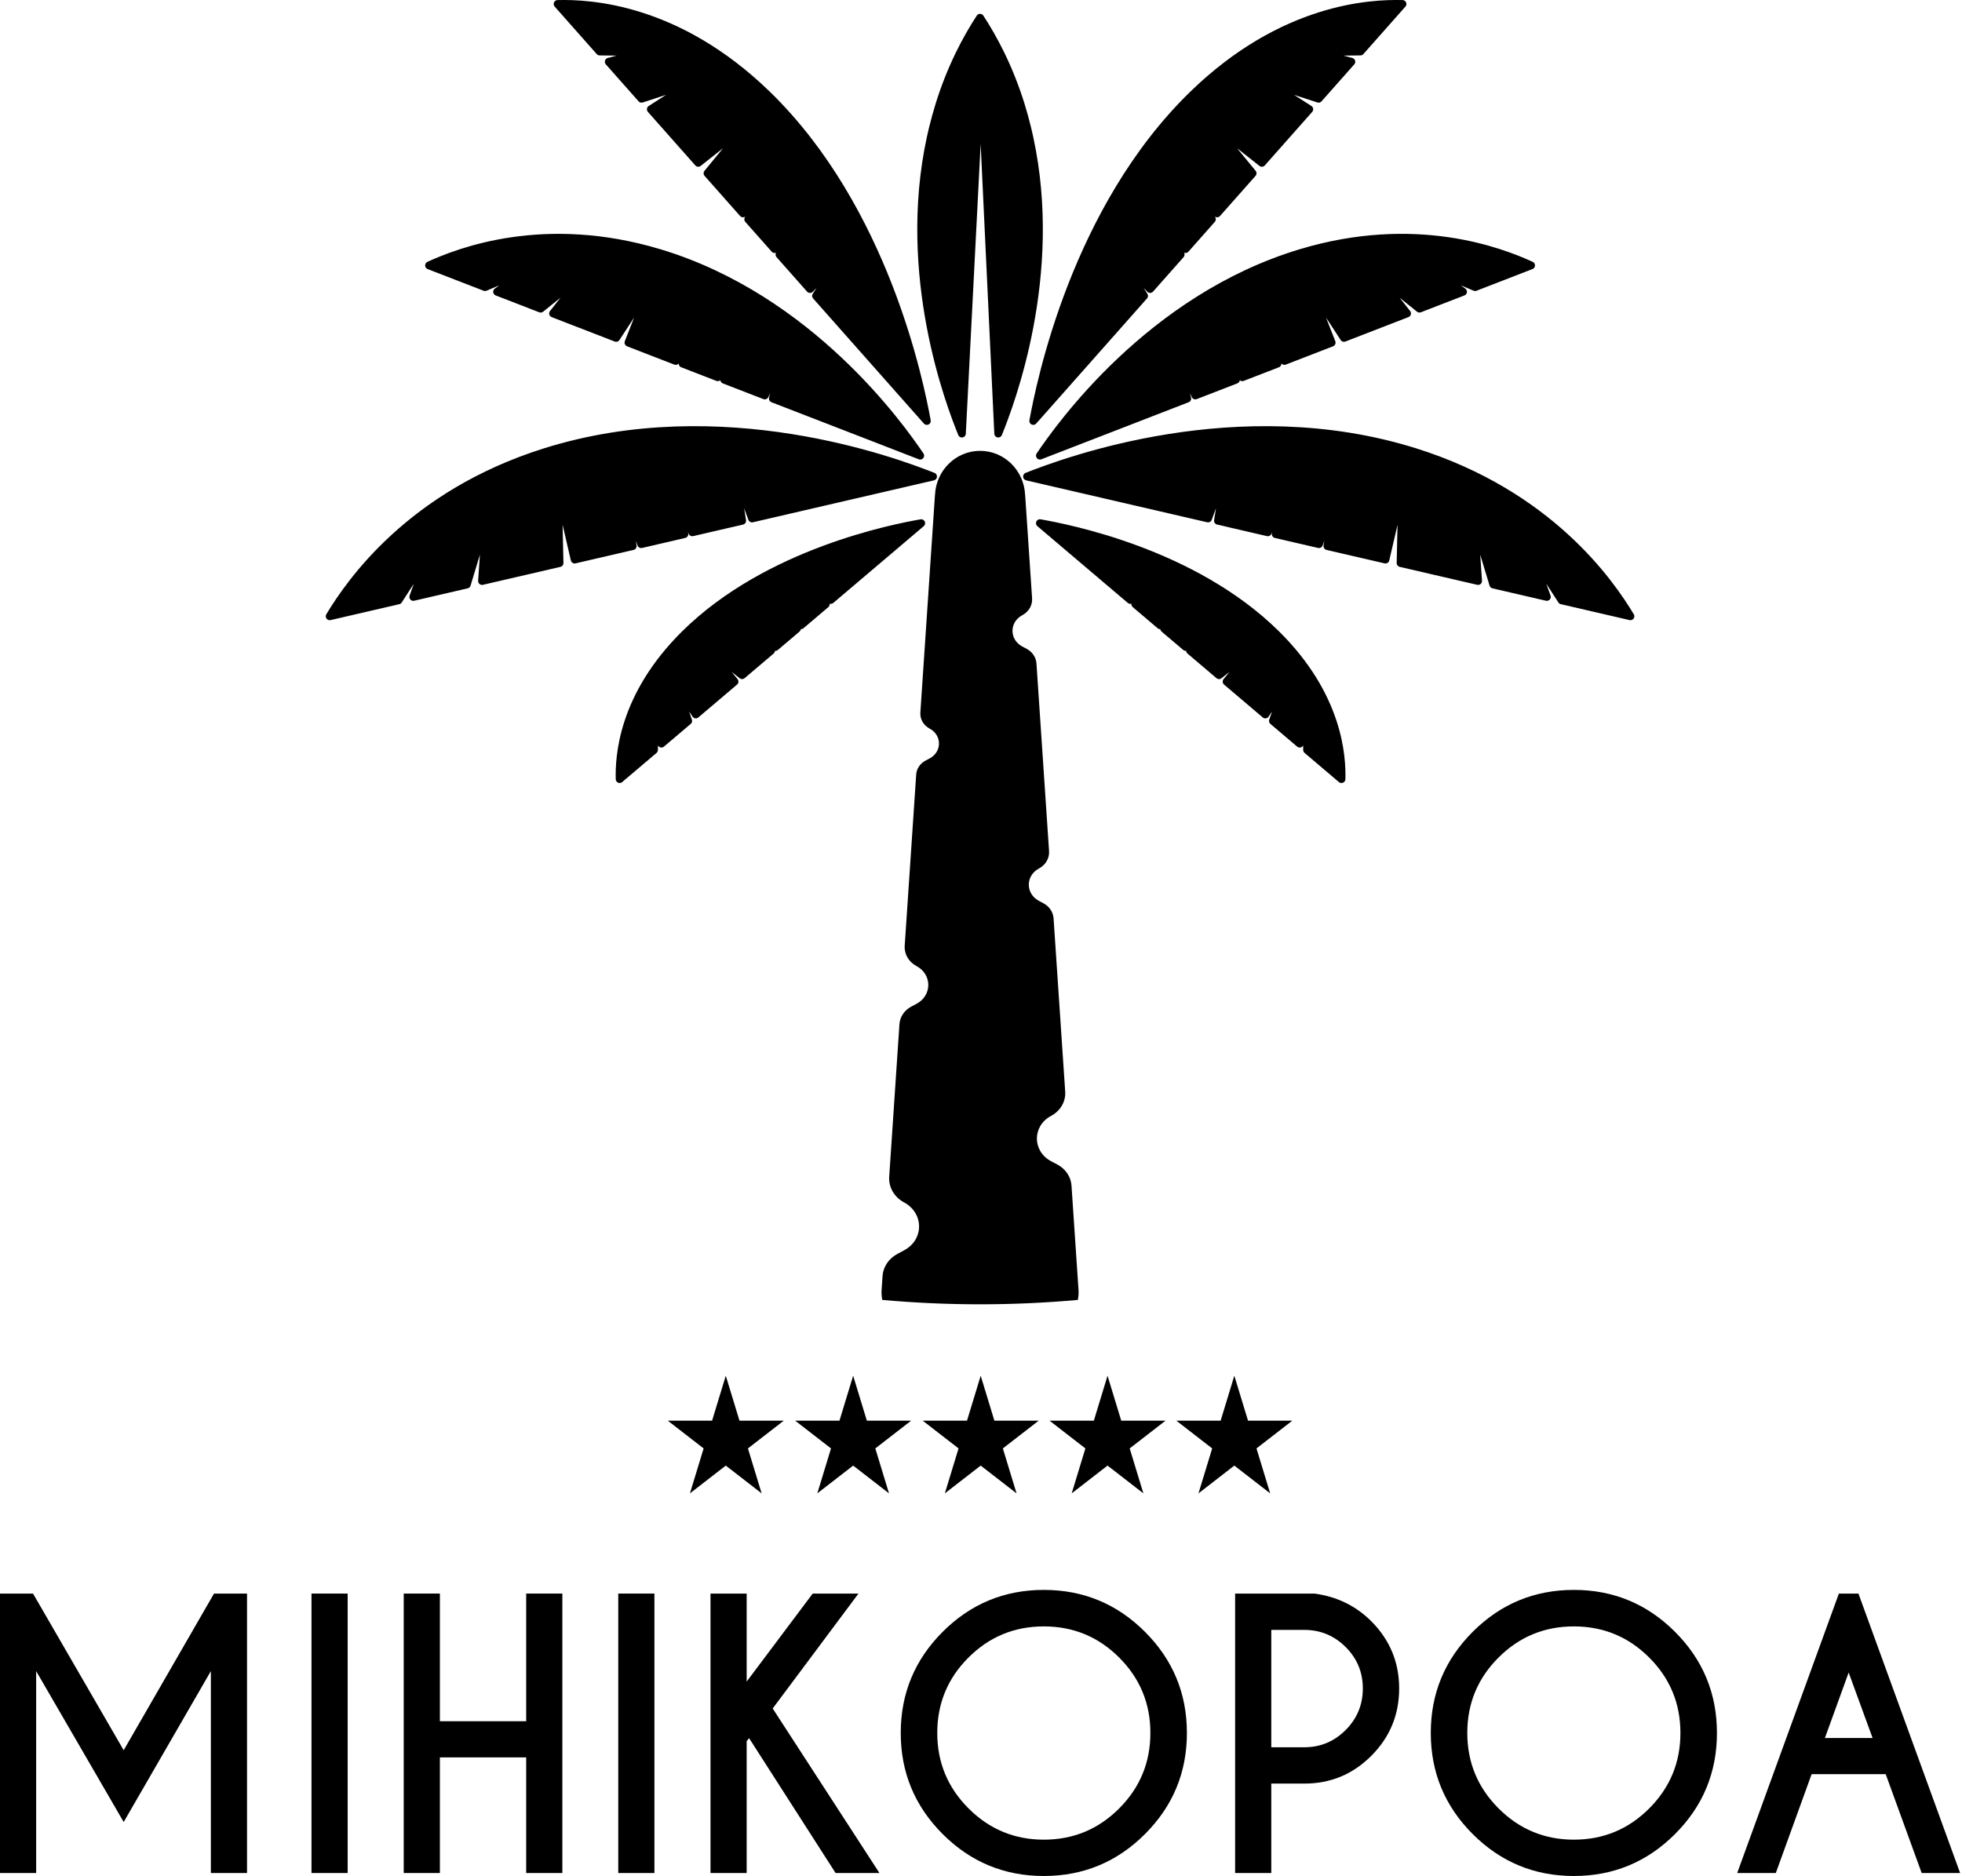
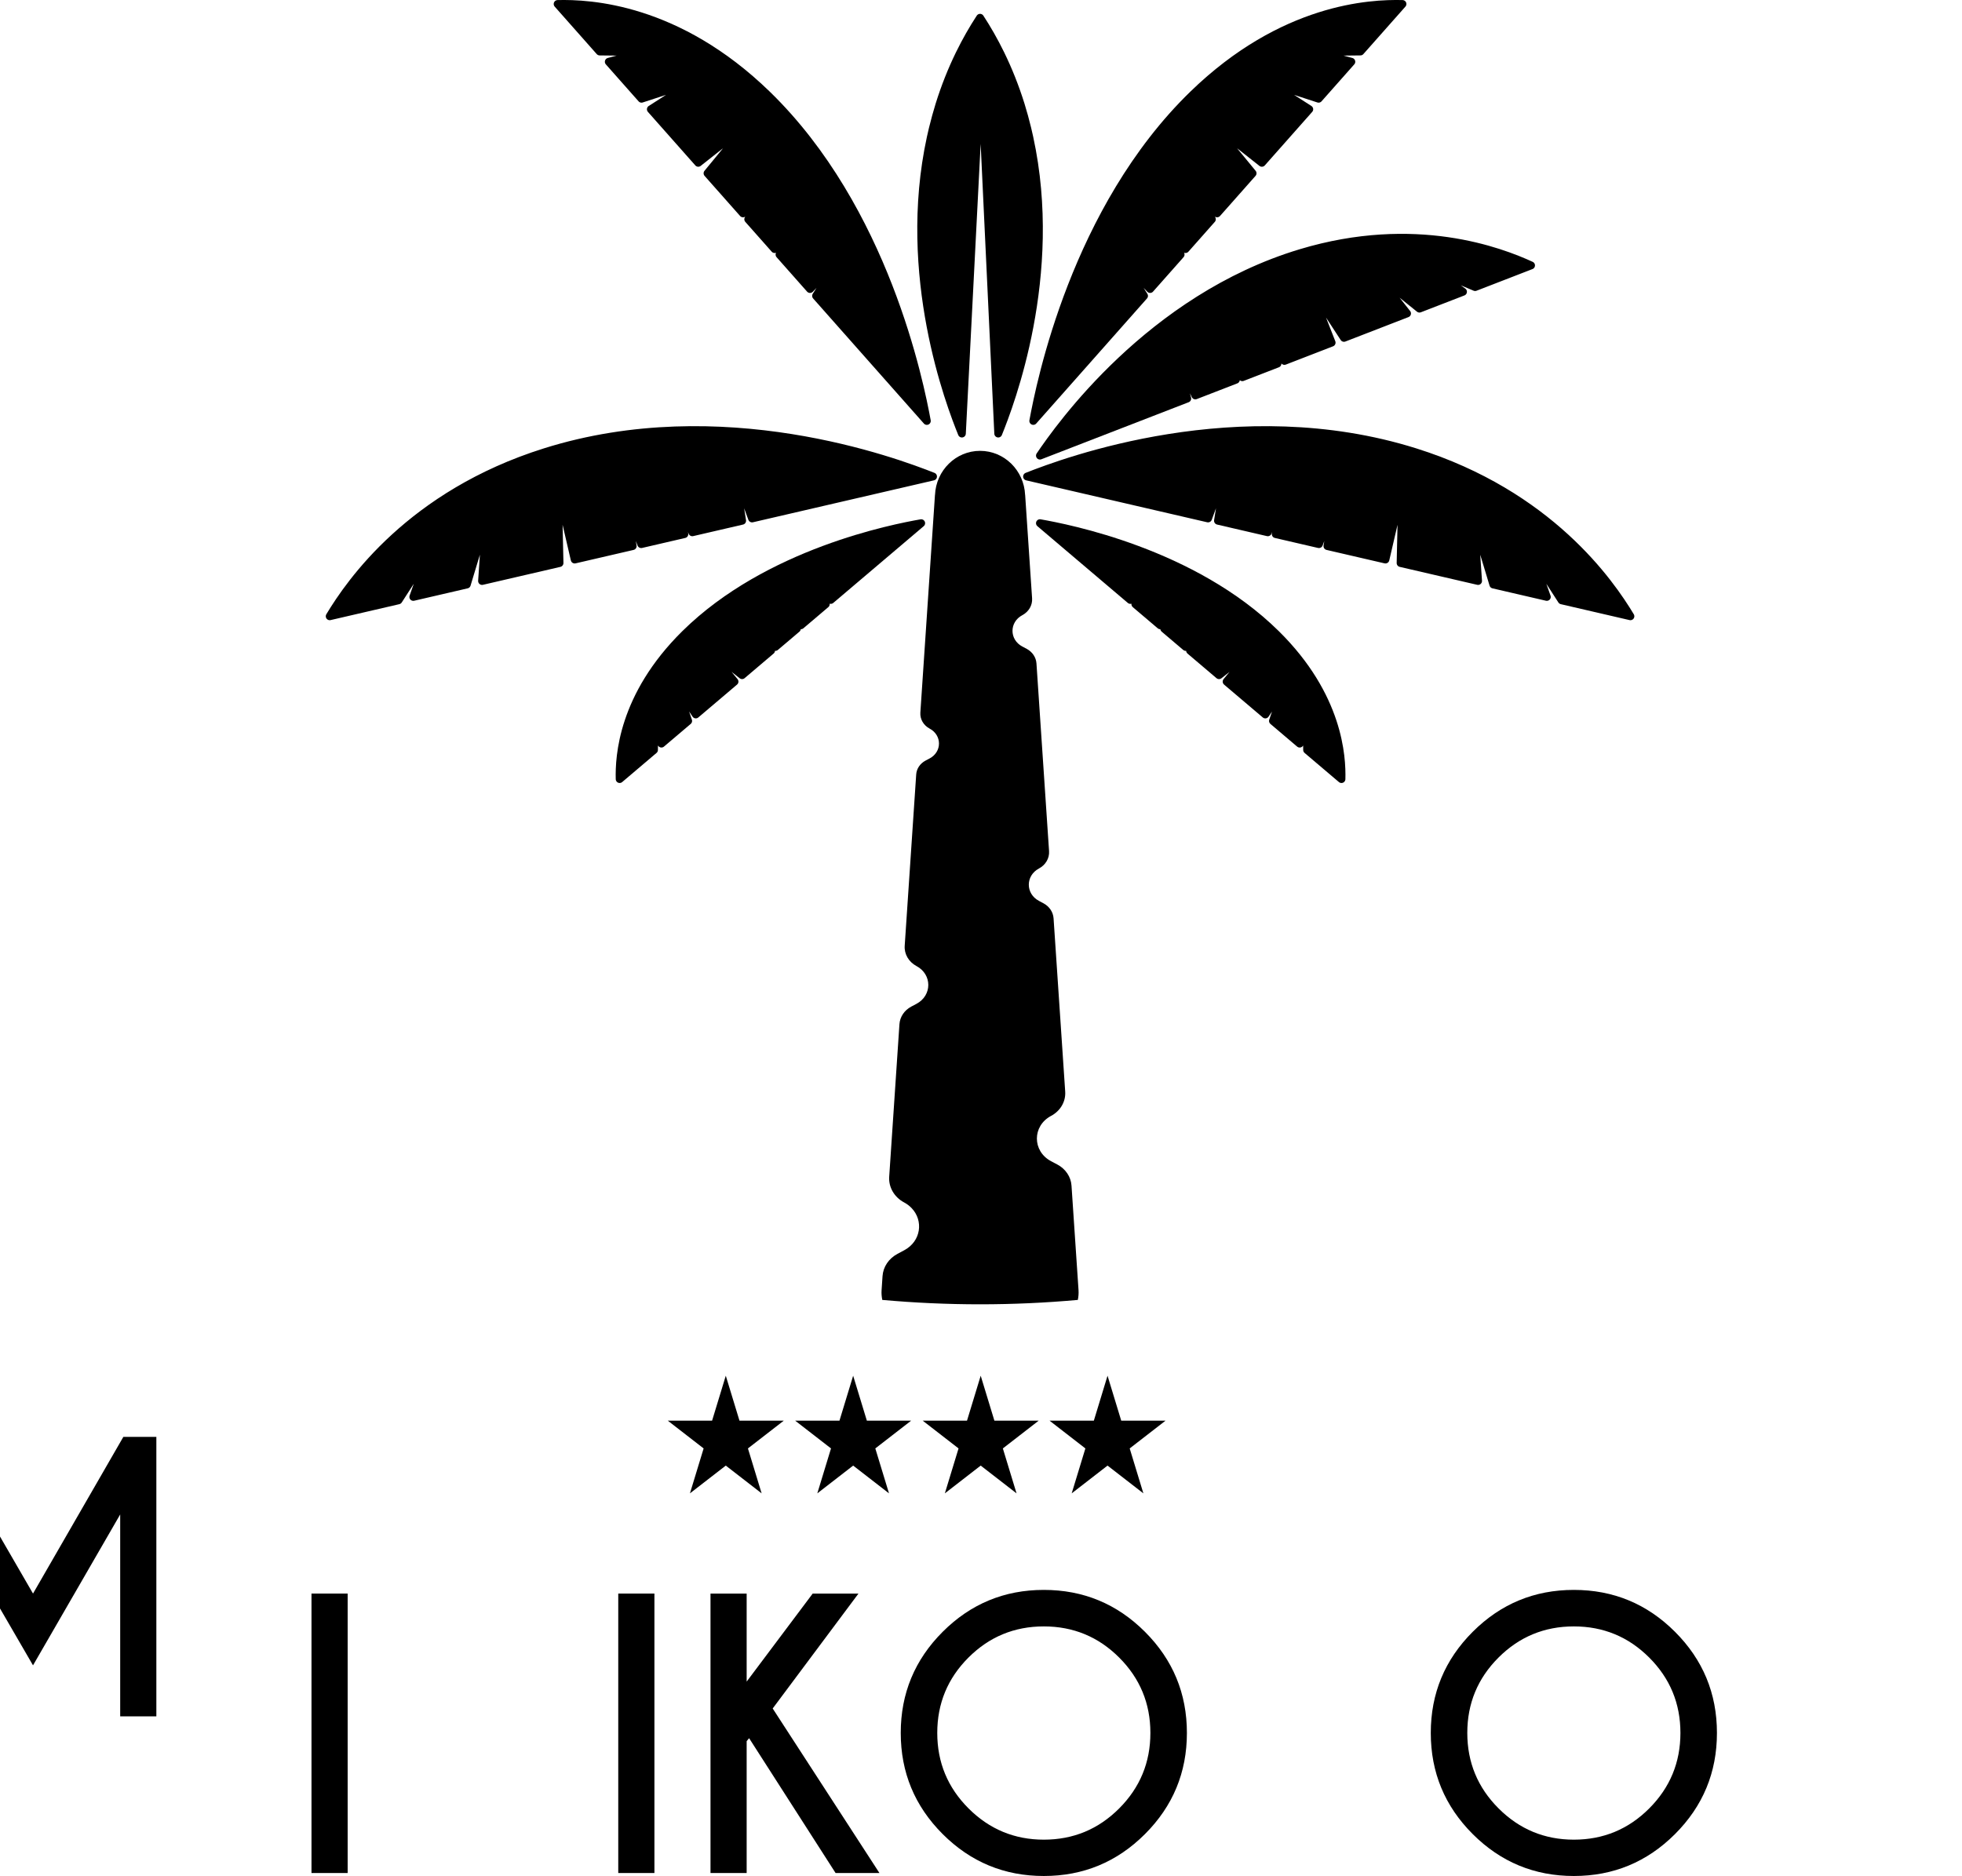
<svg xmlns="http://www.w3.org/2000/svg" xmlns:ns1="http://www.serif.com/" width="100%" height="100%" viewBox="0 0 782 748" version="1.1" xml:space="preserve" style="fill-rule:evenodd;clip-rule:evenodd;stroke-linejoin:round;stroke-miterlimit:2;">
  <g>
    <g id="Palmtree">
      <path id="Palmtree-Stem" ns1:id="Palmtree Stem" d="M372.671,197.296c0.421,-9.763 8.304,-17.557 17.954,-17.557c9.65,-0 17.533,7.794 17.953,17.557l0.018,-0l2.769,41.26c0.184,2.733 -1.326,5.326 -3.897,6.694c-5.218,2.778 -5.218,9.722 -0.001,12.498l1.741,0.928c2.271,1.209 3.735,3.388 3.897,5.802l5.022,74.845c0.19,2.831 -1.371,5.513 -4.027,6.921c-5.392,2.874 -5.392,10.054 -0,12.912l1.796,0.957c2.348,1.258 3.861,3.501 4.029,6.004l4.636,69.086c0.266,3.953 -1.916,7.7 -5.632,9.67c-7.538,4.021 -7.538,14.047 0,18.068l2.515,1.327c3.28,1.751 5.397,4.896 5.63,8.398l2.799,41.689c0.089,1.341 -0.025,2.626 -0.28,3.885c-12.822,1.149 -25.82,1.75 -38.969,1.75c-13.147,0 -26.145,-0.601 -38.967,-1.75c-0.255,-1.259 -0.369,-2.544 -0.28,-3.885l0.377,-5.608c0.248,-3.692 2.483,-7.016 5.952,-8.863l2.657,-1.422c6.798,-3.611 7.773,-11.859 2.969,-16.837c-0.826,-0.862 -1.802,-1.628 -2.969,-2.243c-3.926,-2.093 -6.233,-6.06 -5.953,-10.231l4.084,-60.852c0.196,-2.9 1.958,-5.526 4.694,-6.989l2.096,-1.108c6.283,-3.351 6.283,-11.708 0,-15.059c-3.098,-1.655 -4.917,-4.774 -4.694,-8.07l4.583,-68.32c0.154,-2.297 1.546,-4.363 3.707,-5.512l1.652,-0.875c4.96,-2.647 4.96,-9.247 -0,-11.887c-2.444,-1.302 -3.879,-3.767 -3.704,-6.364l5.826,-86.819l0.017,-0Z" style="fill-rule:nonzero;" />
      <g id="Palmtree-Leaves" ns1:id="Palmtree Leaves">
        <path d="M410.277,54.871c-0.259,-1.19 -0.53,-2.381 -0.819,-3.574c-0.392,-1.612 -0.808,-3.226 -1.254,-4.842c-0.428,-1.546 -0.88,-3.094 -1.356,-4.642c-2.284,-7.333 -4.984,-14.011 -7.943,-20.1c-0.042,-0.094 -0.09,-0.184 -0.138,-0.277c-2.549,-5.216 -5.292,-9.988 -8.142,-14.351c-2.85,4.363 -5.594,9.135 -8.143,14.351c-0.046,0.093 -0.093,0.183 -0.138,0.277c-2.961,6.089 -5.658,12.767 -7.939,20.1c-0.481,1.548 -0.929,3.096 -1.356,4.642c-0.447,1.616 -0.865,3.23 -1.255,4.842c-0.289,1.193 -0.563,2.384 -0.822,3.574c-11.961,55.011 7.655,106.222 12.41,117.975c2.515,-49.123 5.03,-98.246 7.544,-147.369c2.314,49.123 4.629,98.246 6.943,147.369c4.755,-11.753 24.371,-62.964 12.408,-117.975Z" style="fill-rule:nonzero;stroke:#000;stroke-width:3.13px;" />
        <path d="M518.439,100.874c-60.101,18.11 -96.278,69.435 -103.949,80.767c19.567,-7.583 39.141,-15.163 58.715,-22.746c-1.465,-5.751 -2.923,-11.503 -4.387,-17.255c2.531,5.336 5.068,10.672 7.605,16.008c5.388,-2.086 10.775,-4.175 16.169,-6.263c-1.169,-4.609 -2.344,-9.215 -3.514,-13.824c2.031,4.273 4.056,8.551 6.087,12.825c4.671,-1.807 9.335,-3.616 14.005,-5.423c-1.211,-4.962 -2.422,-9.922 -3.633,-14.882c2.127,4.605 4.26,9.208 6.394,13.812c6.273,-2.429 12.547,-4.86 18.82,-7.292c-3.079,-7.862 -6.165,-15.721 -9.244,-23.583c4.718,7.226 9.443,14.452 14.162,21.68c8.376,-3.247 16.759,-6.491 25.136,-9.736c-4.261,-5.396 -8.522,-10.792 -12.782,-16.188c5.906,4.758 11.818,9.513 17.729,14.269c5.786,-2.241 11.571,-4.484 17.357,-6.723c-4.213,-3.079 -8.425,-6.157 -12.632,-9.234c5.816,2.455 11.637,4.912 17.459,7.366c7.43,-2.879 14.861,-5.759 22.297,-8.639c-12.149,-5.575 -46.108,-18.701 -91.794,-4.939Z" style="fill-rule:nonzero;stroke:#000;stroke-width:3.13px;" />
        <path d="M455.981,117.955c-3.35,-5.293 -6.707,-10.588 -10.058,-15.882c4.159,4.384 8.317,8.766 12.475,13.149c4.056,-4.575 8.106,-9.153 12.161,-13.73c-2.687,-4.242 -5.375,-8.483 -8.063,-12.726c3.333,3.513 6.665,7.026 9.998,10.538c3.513,-3.964 7.021,-7.929 10.528,-11.892c-2.851,-4.589 -5.695,-9.177 -8.546,-13.764c3.538,3.808 7.082,7.616 10.619,11.421c4.719,-5.327 9.437,-10.655 14.15,-15.985c-5.55,-6.749 -11.095,-13.498 -16.645,-20.246c6.78,5.355 13.559,10.713 20.345,16.072c6.298,-7.115 12.595,-14.228 18.893,-21.343c-5.719,-3.671 -11.438,-7.341 -17.151,-11.013c6.954,2.27 13.915,4.539 20.869,6.808c4.351,-4.912 8.702,-9.825 13.048,-14.739c-4.846,-1.295 -9.691,-2.59 -14.536,-3.884c6.056,-0.072 12.107,-0.14 18.163,-0.211c5.587,-6.312 11.179,-12.625 16.76,-18.936c-12.794,-0.321 -47.705,1.333 -83.454,36.06c-47.03,45.686 -60.909,115.001 -63.7,130.165c14.717,-16.62 29.434,-33.241 44.144,-49.862Z" style="fill-rule:nonzero;stroke:#000;stroke-width:3.13px;" />
        <path d="M649.839,245.687c-8.081,-13.438 -32.308,-48.617 -85.816,-65.436c-70.395,-22.127 -139.668,3.794 -154.663,9.726c24.046,5.57 48.092,11.14 72.137,16.711c2.411,-6.549 4.821,-13.097 7.232,-19.646c-1.097,6.852 -2.188,13.707 -3.278,20.559c6.623,1.536 13.24,3.069 19.863,4.605c1.934,-5.248 3.863,-10.493 5.791,-15.744c-0.874,5.493 -1.748,10.984 -2.627,16.476c5.737,1.331 11.474,2.658 17.211,3.988c2.121,-5.617 4.249,-11.233 6.37,-16.851c-0.995,5.878 -1.989,11.756 -2.983,17.635c7.702,1.785 15.415,3.572 23.123,5.357c2.242,-9.668 4.478,-19.334 6.72,-29.003c-0.229,10.134 -0.452,20.267 -0.681,30.402c10.293,2.384 20.586,4.769 30.879,7.154c-0.549,-8.052 -1.091,-16.107 -1.639,-24.157c2.573,8.521 5.146,17.043 7.719,25.564c7.106,1.648 14.217,3.291 21.322,4.94c-2.037,-5.77 -4.08,-11.541 -6.117,-17.311c4.014,6.228 8.027,12.457 12.041,18.683c9.136,2.117 18.266,4.231 27.396,6.348Z" style="fill-rule:nonzero;stroke:#000;stroke-width:3.13px;" />
-         <path d="M210.775,107.086c-4.212,3.077 -8.423,6.155 -12.635,9.234c5.786,2.239 11.571,4.482 17.355,6.723c5.911,-4.756 11.823,-9.511 17.732,-14.269c-4.259,5.396 -8.52,10.792 -12.781,16.188c8.379,3.245 16.756,6.489 25.135,9.736c4.72,-7.228 9.441,-14.454 14.162,-21.68c-3.081,7.862 -6.163,15.721 -9.245,23.583c6.274,2.432 12.549,4.863 18.823,7.292c2.132,-4.604 4.263,-9.207 6.395,-13.812c-1.214,4.96 -2.427,9.92 -3.638,14.882c4.67,1.807 9.336,3.616 14.006,5.423c2.03,-4.274 4.059,-8.552 6.09,-12.825c-1.172,4.609 -2.345,9.215 -3.516,13.824c5.391,2.088 10.782,4.177 16.172,6.263c2.533,-5.336 5.069,-10.672 7.601,-16.008c-1.462,5.752 -2.924,11.504 -4.385,17.255c19.573,7.583 39.144,15.163 58.717,22.746c-7.674,-11.332 -43.85,-62.657 -103.95,-80.767c-45.685,-13.762 -79.647,-0.636 -91.795,4.939c7.433,2.88 14.866,5.76 22.298,8.639c5.82,-2.454 11.639,-4.911 17.459,-7.366Z" style="fill-rule:nonzero;stroke:#000;stroke-width:3.13px;" />
        <path d="M257.184,20.739c-4.848,1.294 -9.694,2.589 -14.539,3.884c4.347,4.914 8.696,9.827 13.047,14.739c6.957,-2.269 13.915,-4.538 20.872,-6.808c-5.717,3.672 -11.434,7.342 -17.151,11.013c6.299,7.115 12.597,14.228 18.895,21.343c6.781,-5.359 13.561,-10.717 20.341,-16.072c-5.549,6.748 -11.097,13.497 -16.646,20.246c4.717,5.33 9.435,10.658 14.152,15.985c3.54,-3.805 7.08,-7.613 10.62,-11.421c-2.85,4.587 -5.699,9.175 -8.548,13.764c3.508,3.963 7.018,7.928 10.529,11.892c3.332,-3.512 6.665,-7.025 9.997,-10.538c-2.689,4.243 -5.375,8.484 -8.061,12.726c4.052,4.577 8.105,9.155 12.157,13.73c4.159,-4.383 8.319,-8.765 12.478,-13.149c-3.354,5.294 -6.705,10.589 -10.059,15.882c14.713,16.621 29.427,33.242 44.141,49.862c-2.785,-15.164 -16.669,-84.479 -63.695,-130.165c-35.75,-34.727 -70.659,-36.381 -83.457,-36.06c5.585,6.311 11.175,12.624 16.76,18.936c6.056,0.071 12.11,0.139 18.167,0.211Z" style="fill-rule:nonzero;stroke:#000;stroke-width:3.13px;" />
        <path d="M260.823,286.377c0.935,3.361 1.872,6.721 2.808,10.08c3.553,-3.014 7.105,-6.029 10.657,-9.045c-1.64,-4.823 -3.281,-9.648 -4.922,-14.471c2.655,3.964 5.308,7.928 7.962,11.891c5.144,-4.367 10.287,-8.733 15.432,-13.099c-3.875,-4.701 -7.749,-9.402 -11.621,-14.102c4.879,3.847 9.759,7.693 14.639,11.54c3.853,-3.27 7.706,-6.541 11.557,-9.811c-2.751,-2.454 -5.504,-4.908 -8.258,-7.363c3.317,1.976 6.635,3.951 9.952,5.926c2.865,-2.432 5.732,-4.865 8.598,-7.299c-2.539,-2.31 -5.079,-4.621 -7.618,-6.931c3.067,1.864 6.133,3.726 9.2,5.589c3.31,-2.809 6.62,-5.619 9.928,-8.428c-3.169,-2.884 -6.337,-5.768 -9.507,-8.651c3.827,2.325 7.656,4.649 11.483,6.974c12.017,-10.2 24.035,-20.401 36.052,-30.602c-10.964,1.931 -61.081,11.556 -94.113,44.158c-25.109,24.784 -26.305,48.985 -26.073,57.858c4.563,-3.872 9.127,-7.747 13.692,-11.62c0.051,-4.197 0.099,-8.395 0.152,-12.594Z" style="fill-rule:nonzero;stroke:#000;stroke-width:3.12px;" />
        <path d="M520.831,286.377c-0.935,3.361 -1.872,6.721 -2.808,10.08c-3.552,-3.014 -7.105,-6.029 -10.656,-9.045c1.64,-4.823 3.28,-9.648 4.922,-14.471c-2.655,3.964 -5.309,7.928 -7.963,11.891c-5.144,-4.367 -10.287,-8.733 -15.431,-13.099c3.874,-4.701 7.748,-9.402 11.62,-14.102c-4.879,3.847 -9.759,7.693 -14.639,11.54c-3.853,-3.27 -7.705,-6.541 -11.557,-9.811c2.751,-2.454 5.504,-4.908 8.258,-7.363c-3.317,1.976 -6.634,3.951 -9.952,5.926c-2.865,-2.432 -5.732,-4.865 -8.598,-7.299c2.539,-2.31 5.079,-4.621 7.619,-6.931c-3.068,1.864 -6.134,3.726 -9.201,5.589c-3.309,-2.809 -6.62,-5.619 -9.928,-8.428c3.169,-2.884 6.338,-5.768 9.508,-8.651c-3.828,2.325 -7.657,4.649 -11.484,6.974c-12.017,-10.2 -24.035,-20.401 -36.051,-30.602c10.963,1.931 61.08,11.556 94.113,44.158c25.108,24.784 26.304,48.985 26.072,57.858c-4.563,-3.872 -9.127,-7.747 -13.691,-11.62c-0.052,-4.197 -0.1,-8.395 -0.153,-12.594Z" style="fill-rule:nonzero;stroke:#000;stroke-width:3.13px;" />
        <path d="M217.23,180.251c-53.509,16.819 -77.738,51.998 -85.819,65.436c9.13,-2.117 18.262,-4.231 27.393,-6.348c4.016,-6.226 8.03,-12.455 12.045,-18.683c-2.04,5.77 -4.081,11.541 -6.119,17.311c7.107,-1.649 14.214,-3.292 21.321,-4.94c2.574,-8.521 5.146,-17.043 7.719,-25.564c-0.546,8.05 -1.091,16.105 -1.636,24.157c10.292,-2.385 20.585,-4.77 30.876,-7.154c-0.227,-10.135 -0.453,-20.268 -0.679,-30.402c2.24,9.669 4.48,19.335 6.72,29.003c7.71,-1.785 15.419,-3.572 23.125,-5.357c-0.993,-5.879 -1.99,-11.757 -2.987,-17.635c2.126,5.618 4.25,11.234 6.375,16.851c5.735,-1.33 11.47,-2.657 17.206,-3.988c-0.876,-5.492 -1.751,-10.983 -2.626,-16.476c1.93,5.251 3.86,10.496 5.791,15.744c6.622,-1.536 13.241,-3.069 19.864,-4.605c-1.091,-6.852 -2.184,-13.707 -3.276,-20.559c2.409,6.549 4.819,13.097 7.229,19.646c24.044,-5.571 48.09,-11.141 72.135,-16.711c-14.992,-5.932 -84.267,-31.853 -154.657,-9.726Z" style="fill-rule:nonzero;stroke:#000;stroke-width:3.13px;" />
      </g>
    </g>
    <g>
-       <path d="M13.16,635.308l36.138,62.458l35.999,-62.458l13.16,-0l-0,111.408l-14.413,0l-0,-80.492l-34.746,60.16l-34.885,-60.16l0,80.492l-14.413,0l0,-111.408l13.16,-0Z" style="fill-rule:nonzero;" />
+       <path d="M13.16,635.308l35.999,-62.458l13.16,-0l-0,111.408l-14.413,0l-0,-80.492l-34.746,60.16l-34.885,-60.16l0,80.492l-14.413,0l0,-111.408l13.16,-0Z" style="fill-rule:nonzero;" />
      <rect x="124.151" y="635.308" width="14.413" height="111.408" style="fill-rule:nonzero;" />
-       <path d="M175.329,700.621l-0,46.095l-14.414,0l0,-111.408l14.414,-0l-0,50.899l34.397,0l-0,-50.899l14.413,-0l0,111.408l-14.413,0l-0,-46.095l-34.397,-0Z" style="fill-rule:nonzero;" />
      <rect x="246.421" y="635.308" width="14.413" height="111.408" style="fill-rule:nonzero;" />
      <path d="M297.599,694.145l0,52.571l-14.413,0l-0,-111.408l14.413,-0l0,35.093l26.32,-35.093l18.243,-0l-34.188,45.816l42.544,65.592l-17.477,0l-34.467,-53.754l-0.975,1.183Z" style="fill-rule:nonzero;" />
      <path d="M416.04,633.846c15.736,-0 29.175,5.57 40.316,16.711c11.141,11.141 16.711,24.579 16.711,40.316c0,15.736 -5.57,29.175 -16.711,40.316c-11.141,11.14 -24.58,16.711 -40.316,16.711c-15.736,-0 -29.175,-5.571 -40.316,-16.711c-11.141,-11.141 -16.711,-24.58 -16.711,-40.316c-0,-15.737 5.57,-29.175 16.711,-40.316c11.141,-11.141 24.58,-16.711 40.316,-16.711Zm-0,14.552c-11.744,0 -21.759,4.143 -30.045,12.429c-8.286,8.286 -12.429,18.301 -12.429,30.046c-0,11.744 4.154,21.771 12.463,30.08c8.31,8.309 18.313,12.464 30.011,12.464c11.744,-0 21.759,-4.155 30.045,-12.464c8.286,-8.309 12.429,-18.336 12.429,-30.08c0,-11.745 -4.143,-21.76 -12.429,-30.046c-8.286,-8.286 -18.301,-12.429 -30.045,-12.429Z" style="fill-rule:nonzero;" />
-       <path d="M506.698,711.065l0,35.651l-14.413,0l-0,-111.408l31.612,-0c8.959,1.207 16.526,4.897 22.699,11.071c7.381,7.427 11.072,16.34 11.072,26.738c-0,10.491 -3.691,19.438 -11.072,26.842c-7.38,7.404 -16.293,11.106 -26.737,11.106l-13.161,0Zm0,-61.274l0,46.791l13.161,0c6.405,0 11.895,-2.286 16.467,-6.858c4.572,-4.573 6.859,-10.108 6.859,-16.607c-0,-6.452 -2.287,-11.953 -6.859,-16.502c-4.572,-4.55 -10.062,-6.824 -16.467,-6.824l-13.161,-0Z" style="fill-rule:nonzero;" />
      <path d="M627.298,633.846c15.736,-0 29.175,5.57 40.316,16.711c11.14,11.141 16.711,24.579 16.711,40.316c-0,15.736 -5.571,29.175 -16.711,40.316c-11.141,11.14 -24.58,16.711 -40.316,16.711c-15.737,-0 -29.175,-5.571 -40.316,-16.711c-11.141,-11.141 -16.711,-24.58 -16.711,-40.316c-0,-15.737 5.57,-29.175 16.711,-40.316c11.141,-11.141 24.579,-16.711 40.316,-16.711Zm-0,14.552c-11.744,0 -21.76,4.143 -30.046,12.429c-8.286,8.286 -12.429,18.301 -12.429,30.046c0,11.744 4.155,21.771 12.464,30.08c8.309,8.309 18.313,12.464 30.011,12.464c11.744,-0 21.759,-4.155 30.045,-12.464c8.286,-8.309 12.429,-18.336 12.429,-30.08c0,-11.745 -4.143,-21.76 -12.429,-30.046c-8.286,-8.286 -18.301,-12.429 -30.045,-12.429Z" style="fill-rule:nonzero;" />
-       <path d="M746.365,692.892l-9.539,-26.111l-9.47,26.111l19.009,-0Zm-5.64,-57.584l40.525,111.408l-15.319,0l-14.343,-39.411l-29.524,0l-14.274,39.411l-15.388,0l40.525,-111.408l7.798,-0Z" style="fill-rule:nonzero;" />
    </g>
    <g id="Stars">
      <path d="M289.279,548.463l5.456,17.911l17.659,0l-14.286,11.07l5.457,17.911l-14.286,-11.07l-14.286,11.07l5.456,-17.911l-14.286,-11.07l17.659,0l5.457,-17.911Z" />
      <path d="M340.047,548.463l5.457,17.911l17.658,0l-14.286,11.07l5.457,17.911l-14.286,-11.07l-14.286,11.07l5.457,-17.911l-14.286,-11.07l17.658,0l5.457,-17.911Z" />
      <path d="M390.882,548.463l5.457,17.911l17.659,0l-14.286,11.07l5.456,17.911l-14.286,-11.07l-14.286,11.07l5.457,-17.911l-14.286,-11.07l17.659,0l5.456,-17.911Z" />
      <path d="M441.435,548.463l5.457,17.911l17.659,0l-14.286,11.07l5.456,17.911l-14.286,-11.07l-14.286,11.07l5.457,-17.911l-14.286,-11.07l17.659,0l5.456,-17.911Z" />
-       <path d="M491.971,548.463l5.457,17.911l17.659,0l-14.286,11.07l5.456,17.911l-14.286,-11.07l-14.286,11.07l5.457,-17.911l-14.286,-11.07l17.659,0l5.456,-17.911Z" />
    </g>
  </g>
</svg>